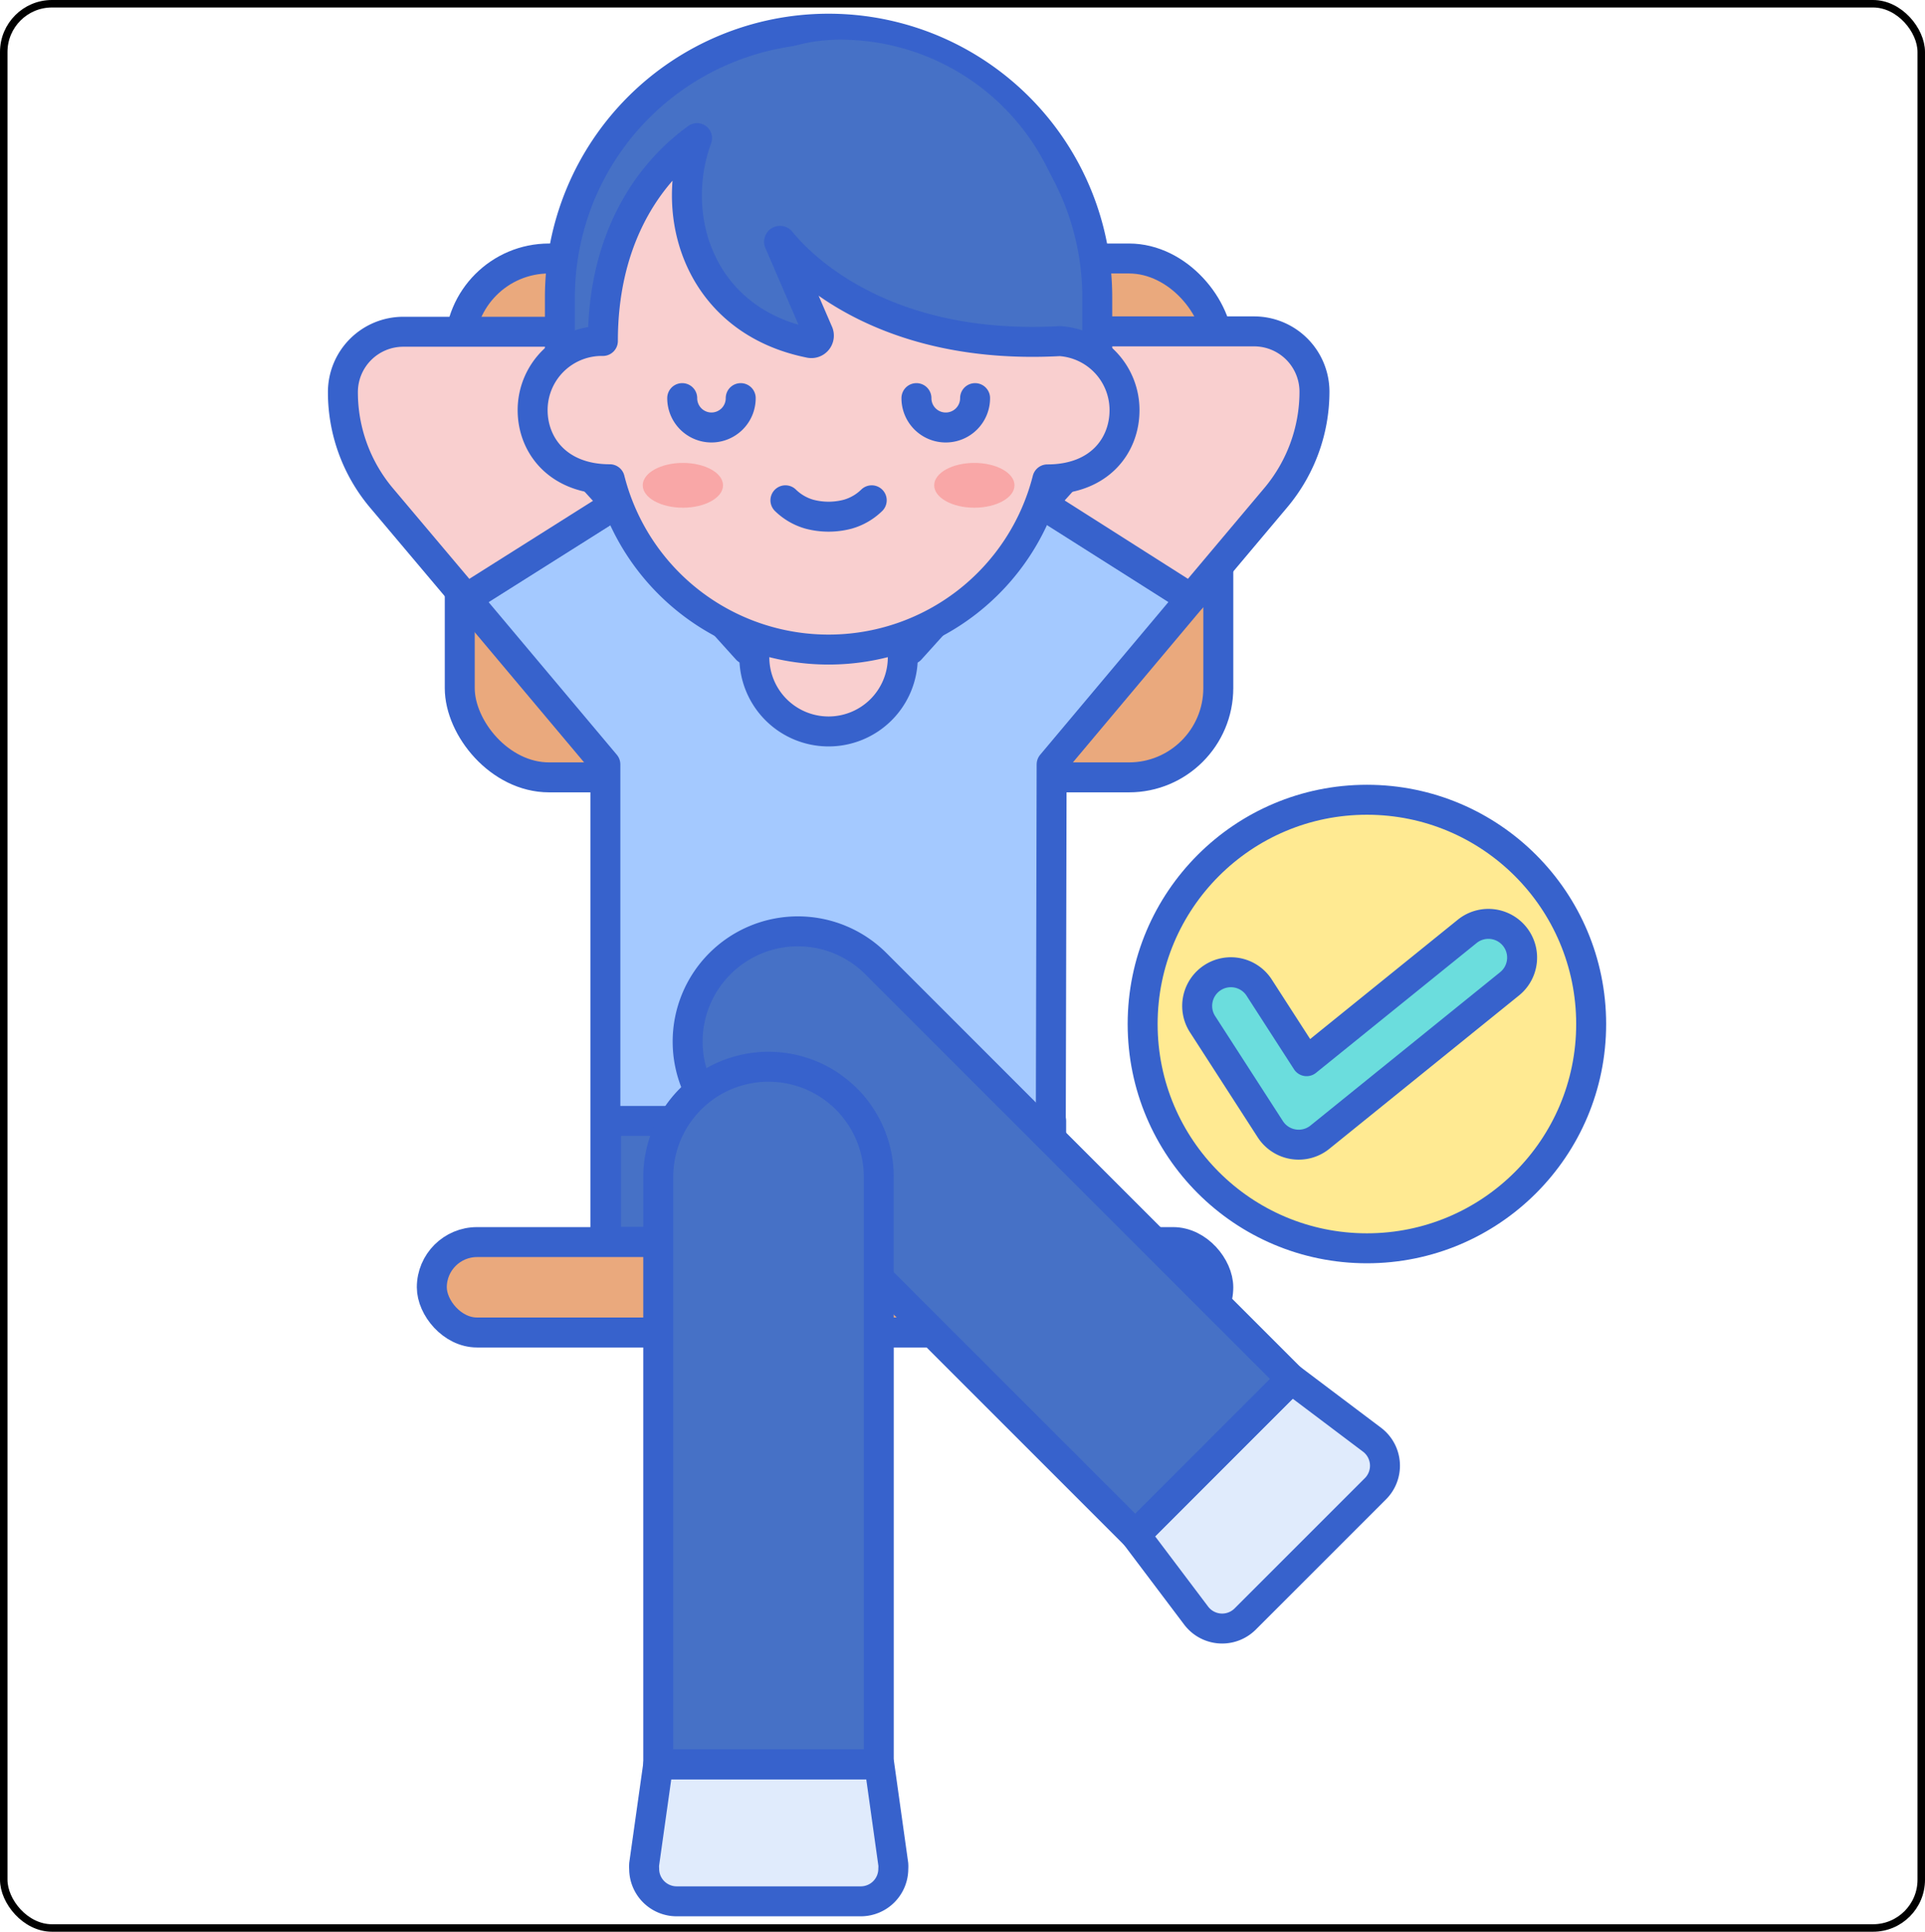
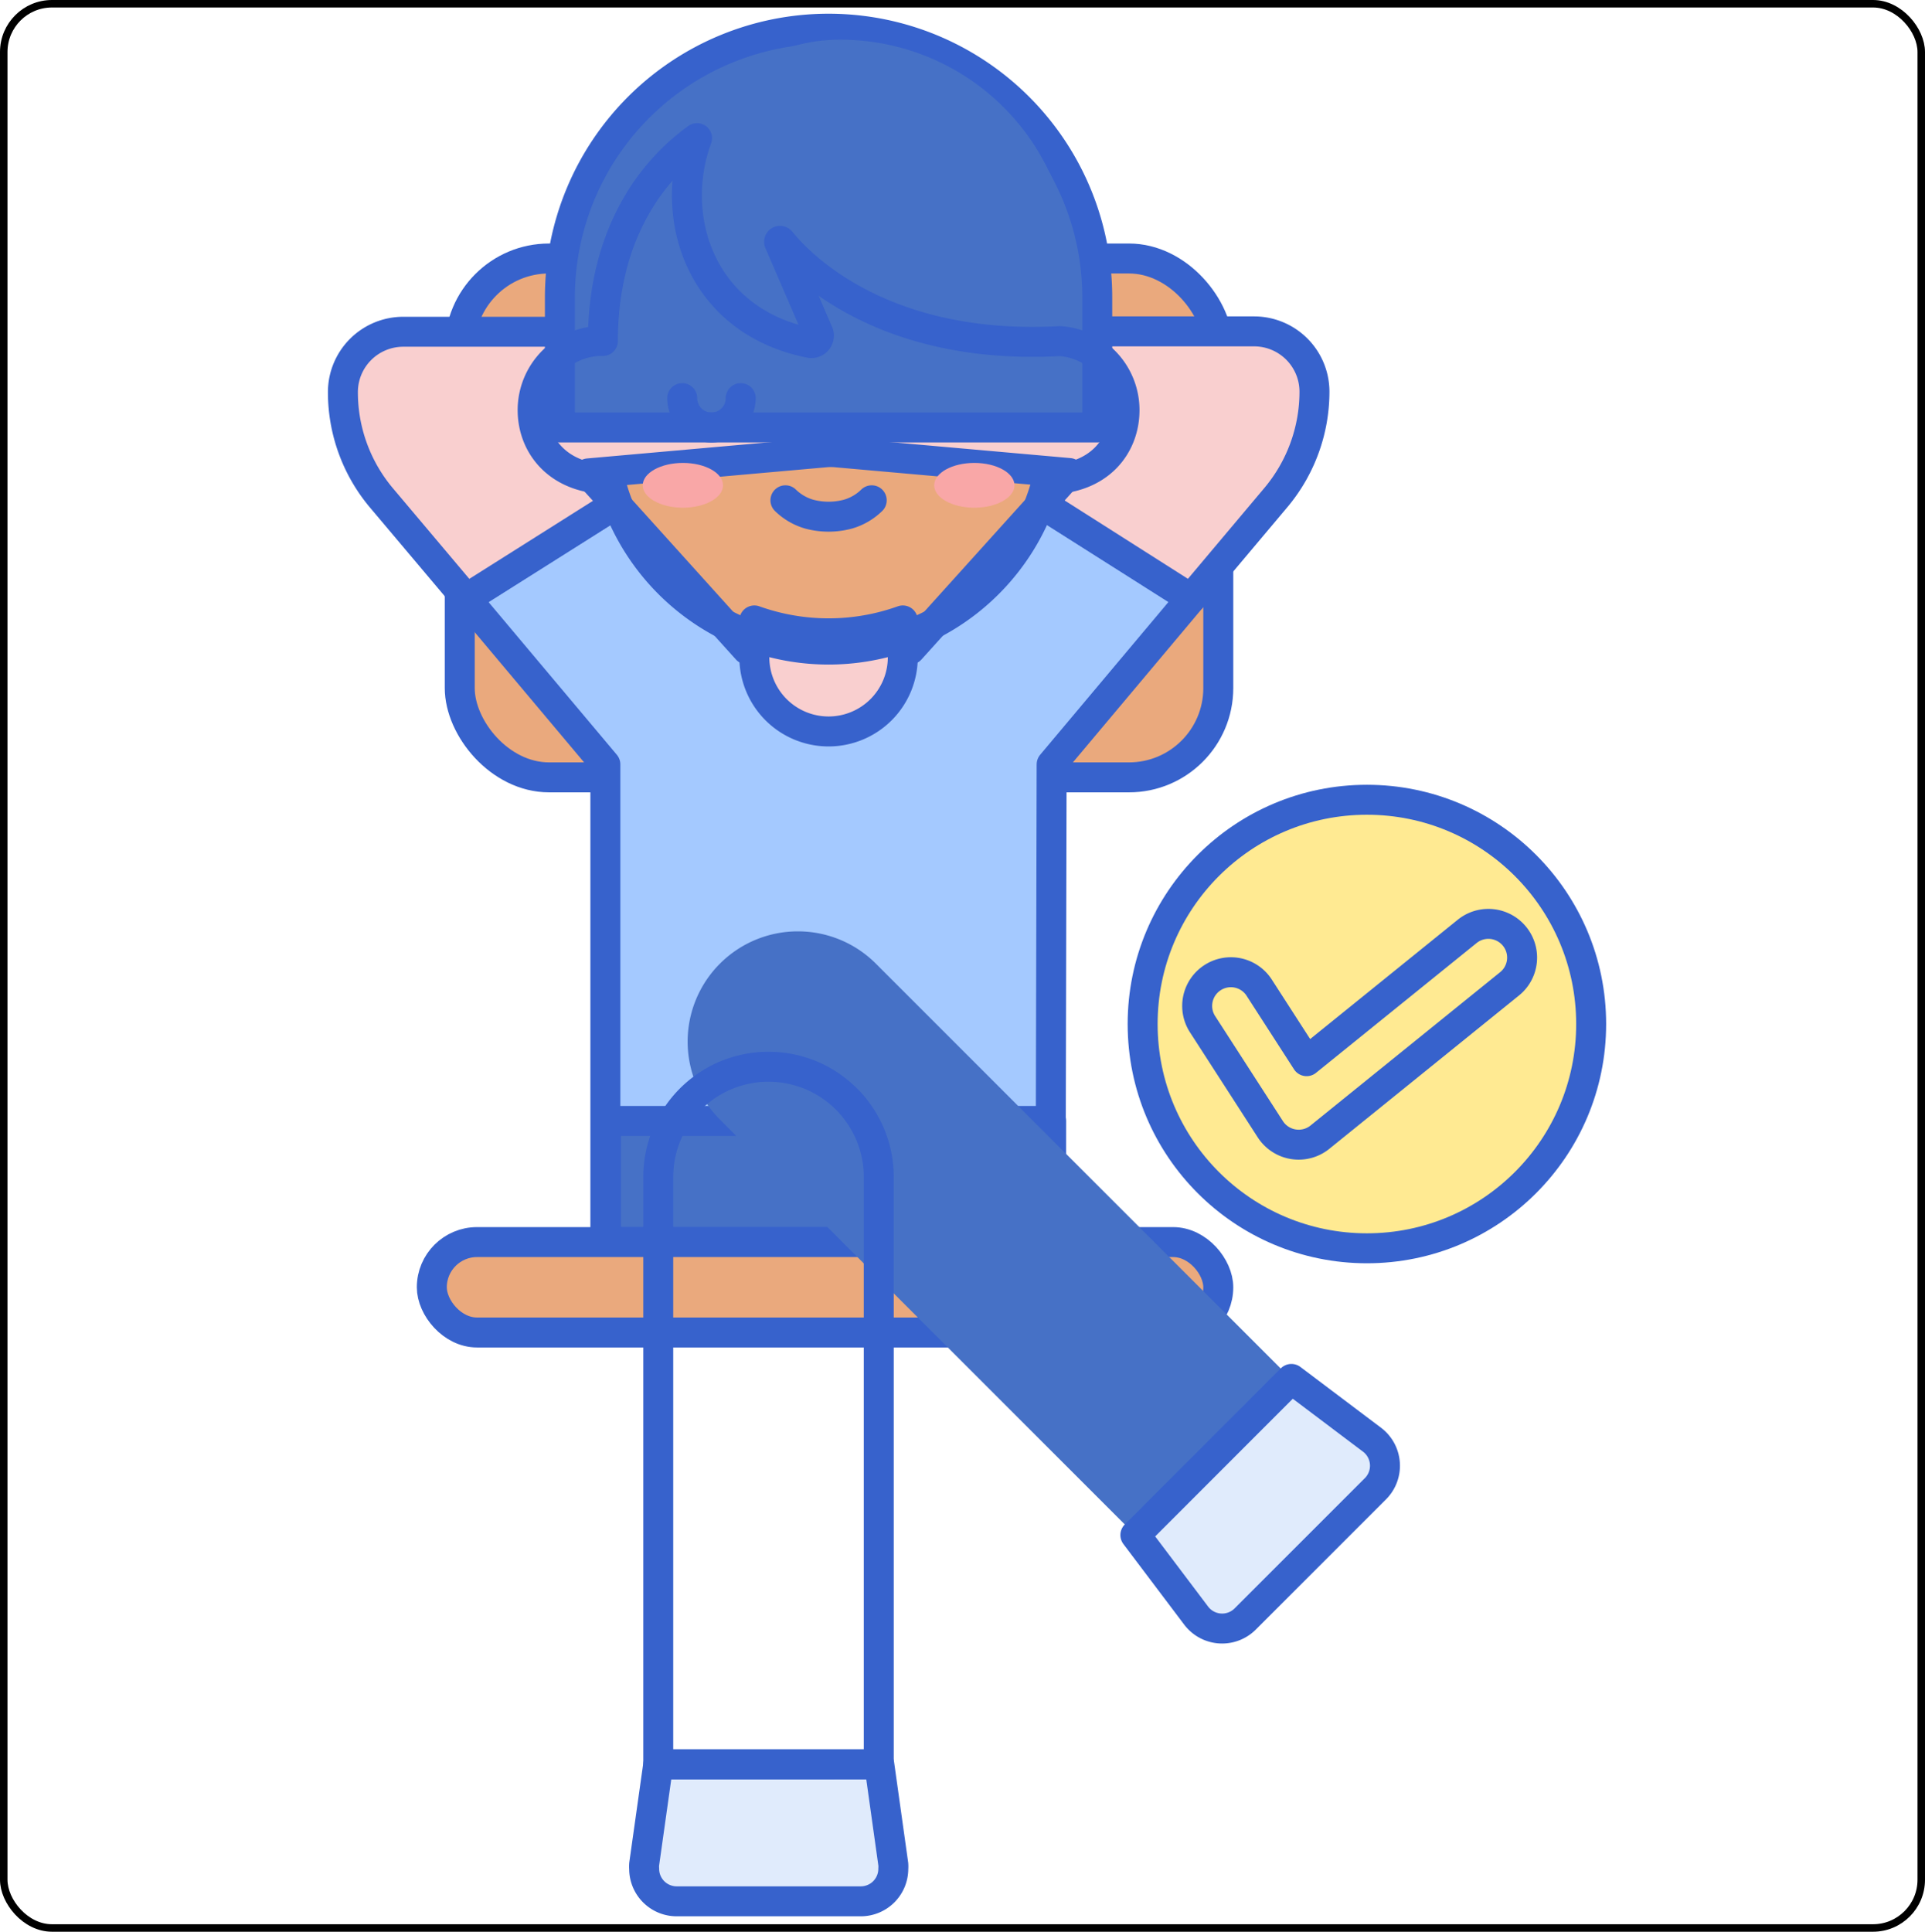
<svg xmlns="http://www.w3.org/2000/svg" viewBox="0 0 257 257.89">
  <defs>
    <style>.cls-1{fill:#eaa97d;}.cls-10,.cls-2{fill:none;}.cls-2{stroke:#3762cc;stroke-linecap:round;stroke-linejoin:round;stroke-width:4px;}.cls-3{fill:#a4c9ff;}.cls-4{fill:#f9cfcf;}.cls-5{fill:#4671c6;}.cls-6{fill:#ffea92;}.cls-7{fill:#6bdddd;}.cls-8{fill:#e0ebfc;}.cls-9{fill:#f9a7a7;}.cls-10{stroke:#000;stroke-miterlimit:10;}</style>
  </defs>
  <g id="Layer_2" data-name="Layer 2">
    <g id="Layer_1-2" data-name="Layer 1">
      <rect class="cls-1" x="61.38" y="34.51" width="101.27" height="69.27" rx="11.92" />
      <rect class="cls-2" x="61.38" y="34.51" width="101.27" height="69.27" rx="11.92" />
      <path class="cls-3" d="M140.4,102.05,159,79.9,139.06,67.28,121.53,86.71H99.74L82.21,67.28l-20,12.62,18.61,22.15,0,0v69.34h59.42Z" />
      <path class="cls-2" d="M140.4,102.05,159,79.9,139.06,67.28,121.53,86.71H99.74L82.21,67.28l-20,12.62,18.61,22.15,0,0v69.34h59.42Z" />
      <path class="cls-4" d="M170.36,66.4a22,22,0,0,0,5.13-14.1,8.06,8.06,0,0,0-8.06-8.06H110v16l32.75,2.91-3.68,4.08L159,79.9Z" />
      <path class="cls-4" d="M78.53,63.2l32.75-2.91v-16H53.84a8.06,8.06,0,0,0-8.06,8.06,21.9,21.9,0,0,0,5.13,14.1L62.25,79.9l20-12.62Z" />
      <path class="cls-2" d="M170.36,66.4a22,22,0,0,0,5.13-14.1,8.06,8.06,0,0,0-8.06-8.06H110v16l32.75,2.91-3.68,4.08L159,79.9Z" />
      <path class="cls-2" d="M78.53,63.2l32.75-2.91v-16H53.84a8.06,8.06,0,0,0-8.06,8.06,21.9,21.9,0,0,0,5.13,14.1L62.25,79.9l20-12.62Z" />
      <rect class="cls-5" x="80.91" y="149.65" width="59.42" height="16.16" />
      <circle class="cls-6" cx="182.49" cy="136.71" r="29.94" />
-       <path class="cls-7" d="M169.6,150.76l-9-13.95a4.5,4.5,0,1,1,7.56-4.88l6.28,9.74,21.44-17.33a4.5,4.5,0,0,1,5.66,7l-25.33,20.48A4.51,4.51,0,0,1,169.6,150.76Z" />
      <path class="cls-4" d="M110.62,84.55h0a29.32,29.32,0,0,1-9.91-1.72v4.92a9.91,9.91,0,0,0,9.91,9.9h0a9.91,9.91,0,0,0,9.91-9.9V82.83A29.32,29.32,0,0,1,110.62,84.55Z" />
      <path class="cls-2" d="M110.62,84.55h0a29.41,29.41,0,0,1-9.91-1.72v4.92a9.91,9.91,0,0,0,9.91,9.9h0a9.91,9.91,0,0,0,9.91-9.9V82.83A29.32,29.32,0,0,1,110.62,84.55Z" />
      <path class="cls-5" d="M110.62,3.83h0A35.87,35.87,0,0,1,146.49,39.7V57.07a0,0,0,0,1,0,0H74.75a0,0,0,0,1,0,0V39.7A35.87,35.87,0,0,1,110.62,3.83Z" />
      <path class="cls-2" d="M110.62,3.83h0A35.87,35.87,0,0,1,146.49,39.7V57.07a0,0,0,0,1,0,0H74.75a0,0,0,0,1,0,0V39.7A35.87,35.87,0,0,1,110.62,3.83Z" />
      <path class="cls-5" d="M109.21,44.33l-5.18-12a.12.12,0,0,1,.21-.13c2.64,3.26,14,15.12,38.79,13.24V36.13A30.83,30.83,0,0,0,112.2,5.3h0c-24.43,0-28.51,35.53-4.14,40.46A1,1,0,0,0,109.21,44.33Z" />
      <rect class="cls-2" x="80.91" y="149.65" width="59.42" height="16.16" />
      <rect class="cls-1" x="57.65" y="165.82" width="105" height="12.07" rx="6.04" />
      <rect class="cls-2" x="57.65" y="165.82" width="105" height="12.07" rx="6.04" />
      <path class="cls-8" d="M183.63,192.6h0a4.4,4.4,0,0,0-.46-.4l-10.76-8.11-20.83,20.84,8.11,10.75a4.4,4.4,0,0,0,.4.46h0a4.35,4.35,0,0,0,6.15,0l17.39-17.39A4.35,4.35,0,0,0,183.63,192.6Z" />
      <path class="cls-5" d="M129.06,115h0a14.72,14.72,0,0,1,14.72,14.72v78.41a0,0,0,0,1,0,0H114.34a0,0,0,0,1,0,0V129.75A14.72,14.72,0,0,1,129.06,115Z" transform="translate(-76.46 138.59) rotate(-45)" />
      <path class="cls-2" d="M183.63,192.6h0a4.4,4.4,0,0,0-.46-.4l-10.76-8.11-20.83,20.84,8.11,10.75a4.4,4.4,0,0,0,.4.46h0a4.35,4.35,0,0,0,6.15,0l17.39-17.39A4.35,4.35,0,0,0,183.63,192.6Z" />
-       <path class="cls-2" d="M129.06,115h0a14.72,14.72,0,0,1,14.72,14.72v78.41a0,0,0,0,1,0,0H114.34a0,0,0,0,1,0,0V129.75A14.72,14.72,0,0,1,129.06,115Z" transform="translate(-76.46 138.59) rotate(-45)" />
      <circle class="cls-2" cx="182.49" cy="136.71" r="29.94" />
      <path class="cls-2" d="M169.6,150.76l-9-13.95a4.5,4.5,0,1,1,7.56-4.88l6.28,9.74,21.44-17.33a4.5,4.5,0,0,1,5.66,7l-25.33,20.48A4.51,4.51,0,0,1,169.6,150.76Z" />
-       <path class="cls-4" d="M141.5,45.54c-23.69,1.29-34.68-10.14-37.26-13.33a.12.12,0,0,0-.21.13l5.18,12a1,1,0,0,1-1.15,1.43c-14.48-2.93-18.91-16.66-15-27.33-7.41,5.37-12.57,14.5-12.57,27.08a9.23,9.23,0,0,0-9.38,9.23h0c0,4.72,3.41,9.23,10.3,9.23a30.13,30.13,0,0,0,29.21,22.74h0A30.13,30.13,0,0,0,139.83,64c7,0,10.3-4.56,10.3-9.23h0A9.22,9.22,0,0,0,141.5,45.54Z" />
      <path class="cls-2" d="M141.5,45.54c-23.69,1.29-34.68-10.14-37.26-13.33a.12.12,0,0,0-.21.13l5.18,12a1,1,0,0,1-1.15,1.43c-14.48-2.93-18.91-16.66-15-27.33-7.41,5.37-12.57,14.5-12.57,27.08a9.23,9.23,0,0,0-9.38,9.23h0c0,4.72,3.41,9.23,10.3,9.23a30.13,30.13,0,0,0,29.21,22.74h0A30.13,30.13,0,0,0,139.83,64c7,0,10.3-4.56,10.3-9.23h0A9.22,9.22,0,0,0,141.5,45.54Z" />
      <ellipse class="cls-9" cx="91.17" cy="64.79" rx="5.36" ry="2.99" />
      <ellipse class="cls-9" cx="130.08" cy="64.79" rx="5.36" ry="2.99" />
-       <path class="cls-2" d="M130.18,53.15a3.91,3.91,0,0,1-3.91,3.92h0a3.91,3.91,0,0,1-3.92-3.92" />
      <path class="cls-2" d="M98.89,53.15A3.91,3.91,0,0,1,95,57.07h0a3.91,3.91,0,0,1-3.92-3.92" />
      <path class="cls-2" d="M116.38,66.79h0a7.52,7.52,0,0,1-3.18,1.85,10,10,0,0,1-5.16,0,7.52,7.52,0,0,1-3.18-1.85h0" />
      <path class="cls-8" d="M119.26,249.49h0a4.08,4.08,0,0,0,0-.61l-1.87-13.34H87.88L86,248.88a4.08,4.08,0,0,0,0,.61h0a4.34,4.34,0,0,0,4.35,4.34h24.59A4.34,4.34,0,0,0,119.26,249.49Z" />
-       <path class="cls-5" d="M102.6,142.41h0a14.72,14.72,0,0,1,14.72,14.72v78.41a0,0,0,0,1,0,0H87.88a0,0,0,0,1,0,0V157.13A14.72,14.72,0,0,1,102.6,142.41Z" />
      <path class="cls-2" d="M119.26,249.49h0a4.08,4.08,0,0,0,0-.61l-1.87-13.34H87.88L86,248.88a4.08,4.08,0,0,0,0,.61h0a4.34,4.34,0,0,0,4.35,4.34h24.59A4.34,4.34,0,0,0,119.26,249.49Z" />
      <path class="cls-2" d="M102.6,142.41h0a14.72,14.72,0,0,1,14.72,14.72v78.41a0,0,0,0,1,0,0H87.88a0,0,0,0,1,0,0V157.13A14.72,14.72,0,0,1,102.6,142.41Z" />
      <rect class="cls-10" x="0.5" y="0.5" width="256" height="256.89" rx="6.44" />
    </g>
  </g>
</svg>